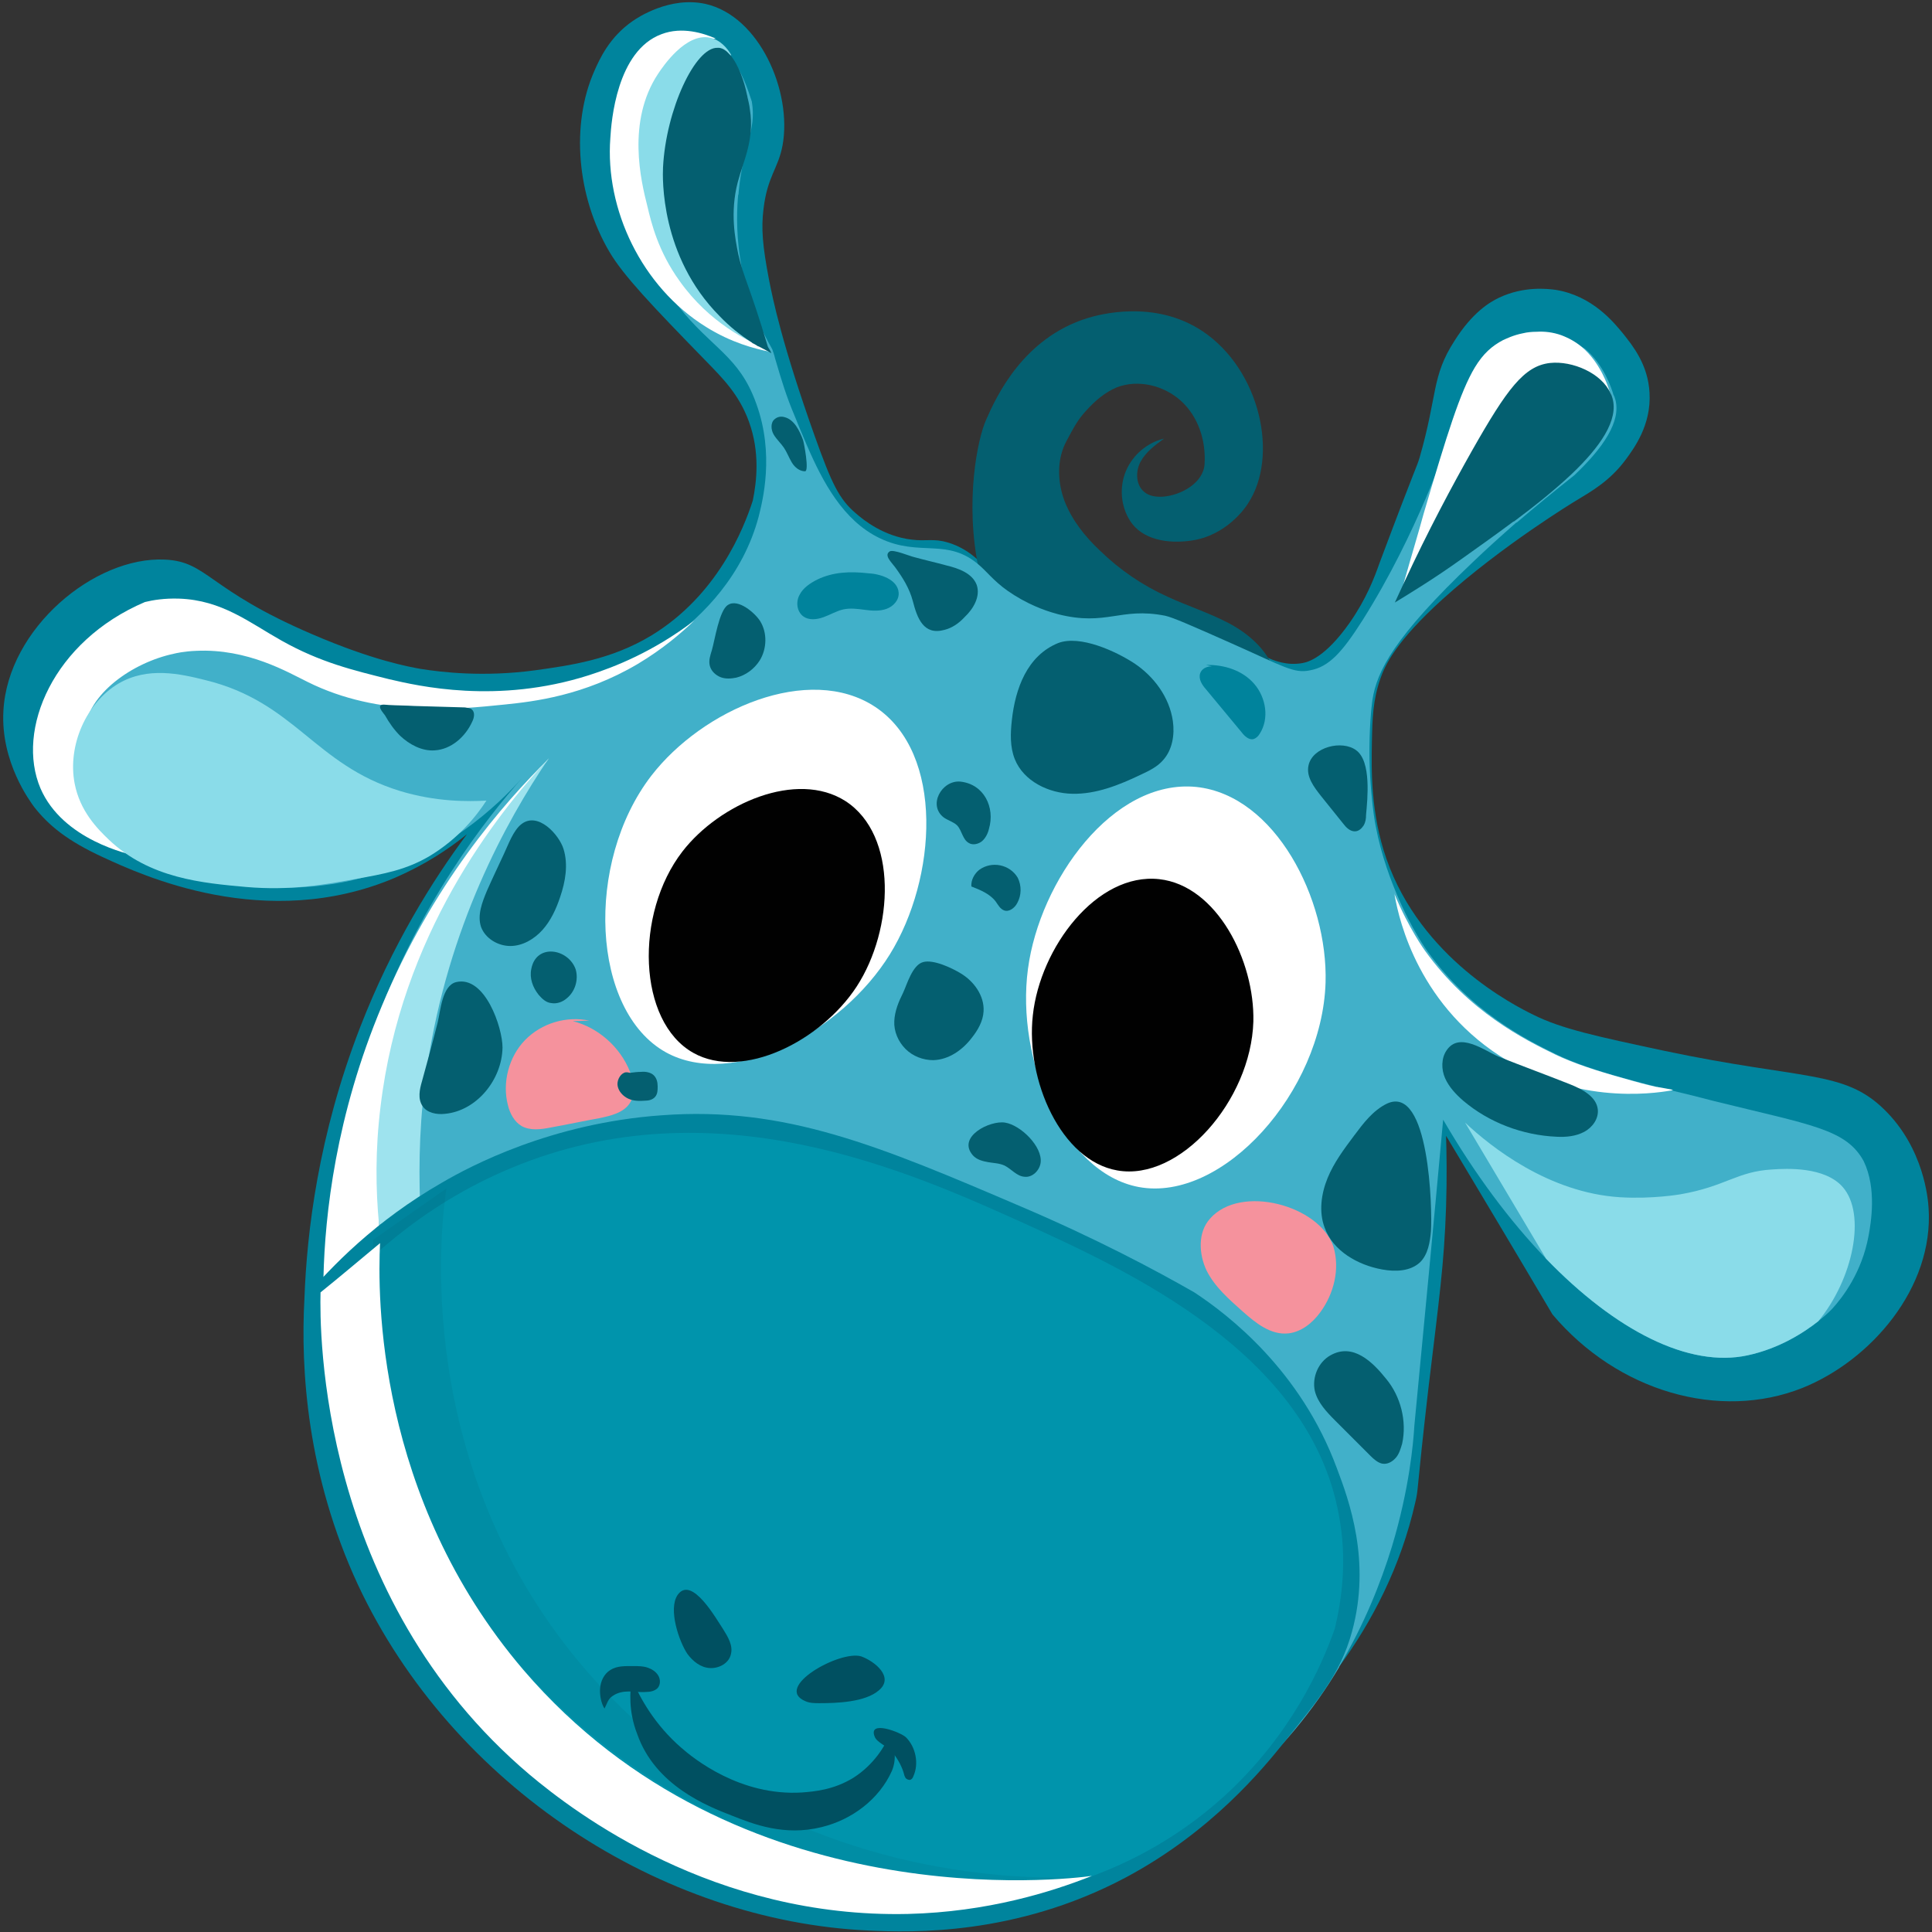
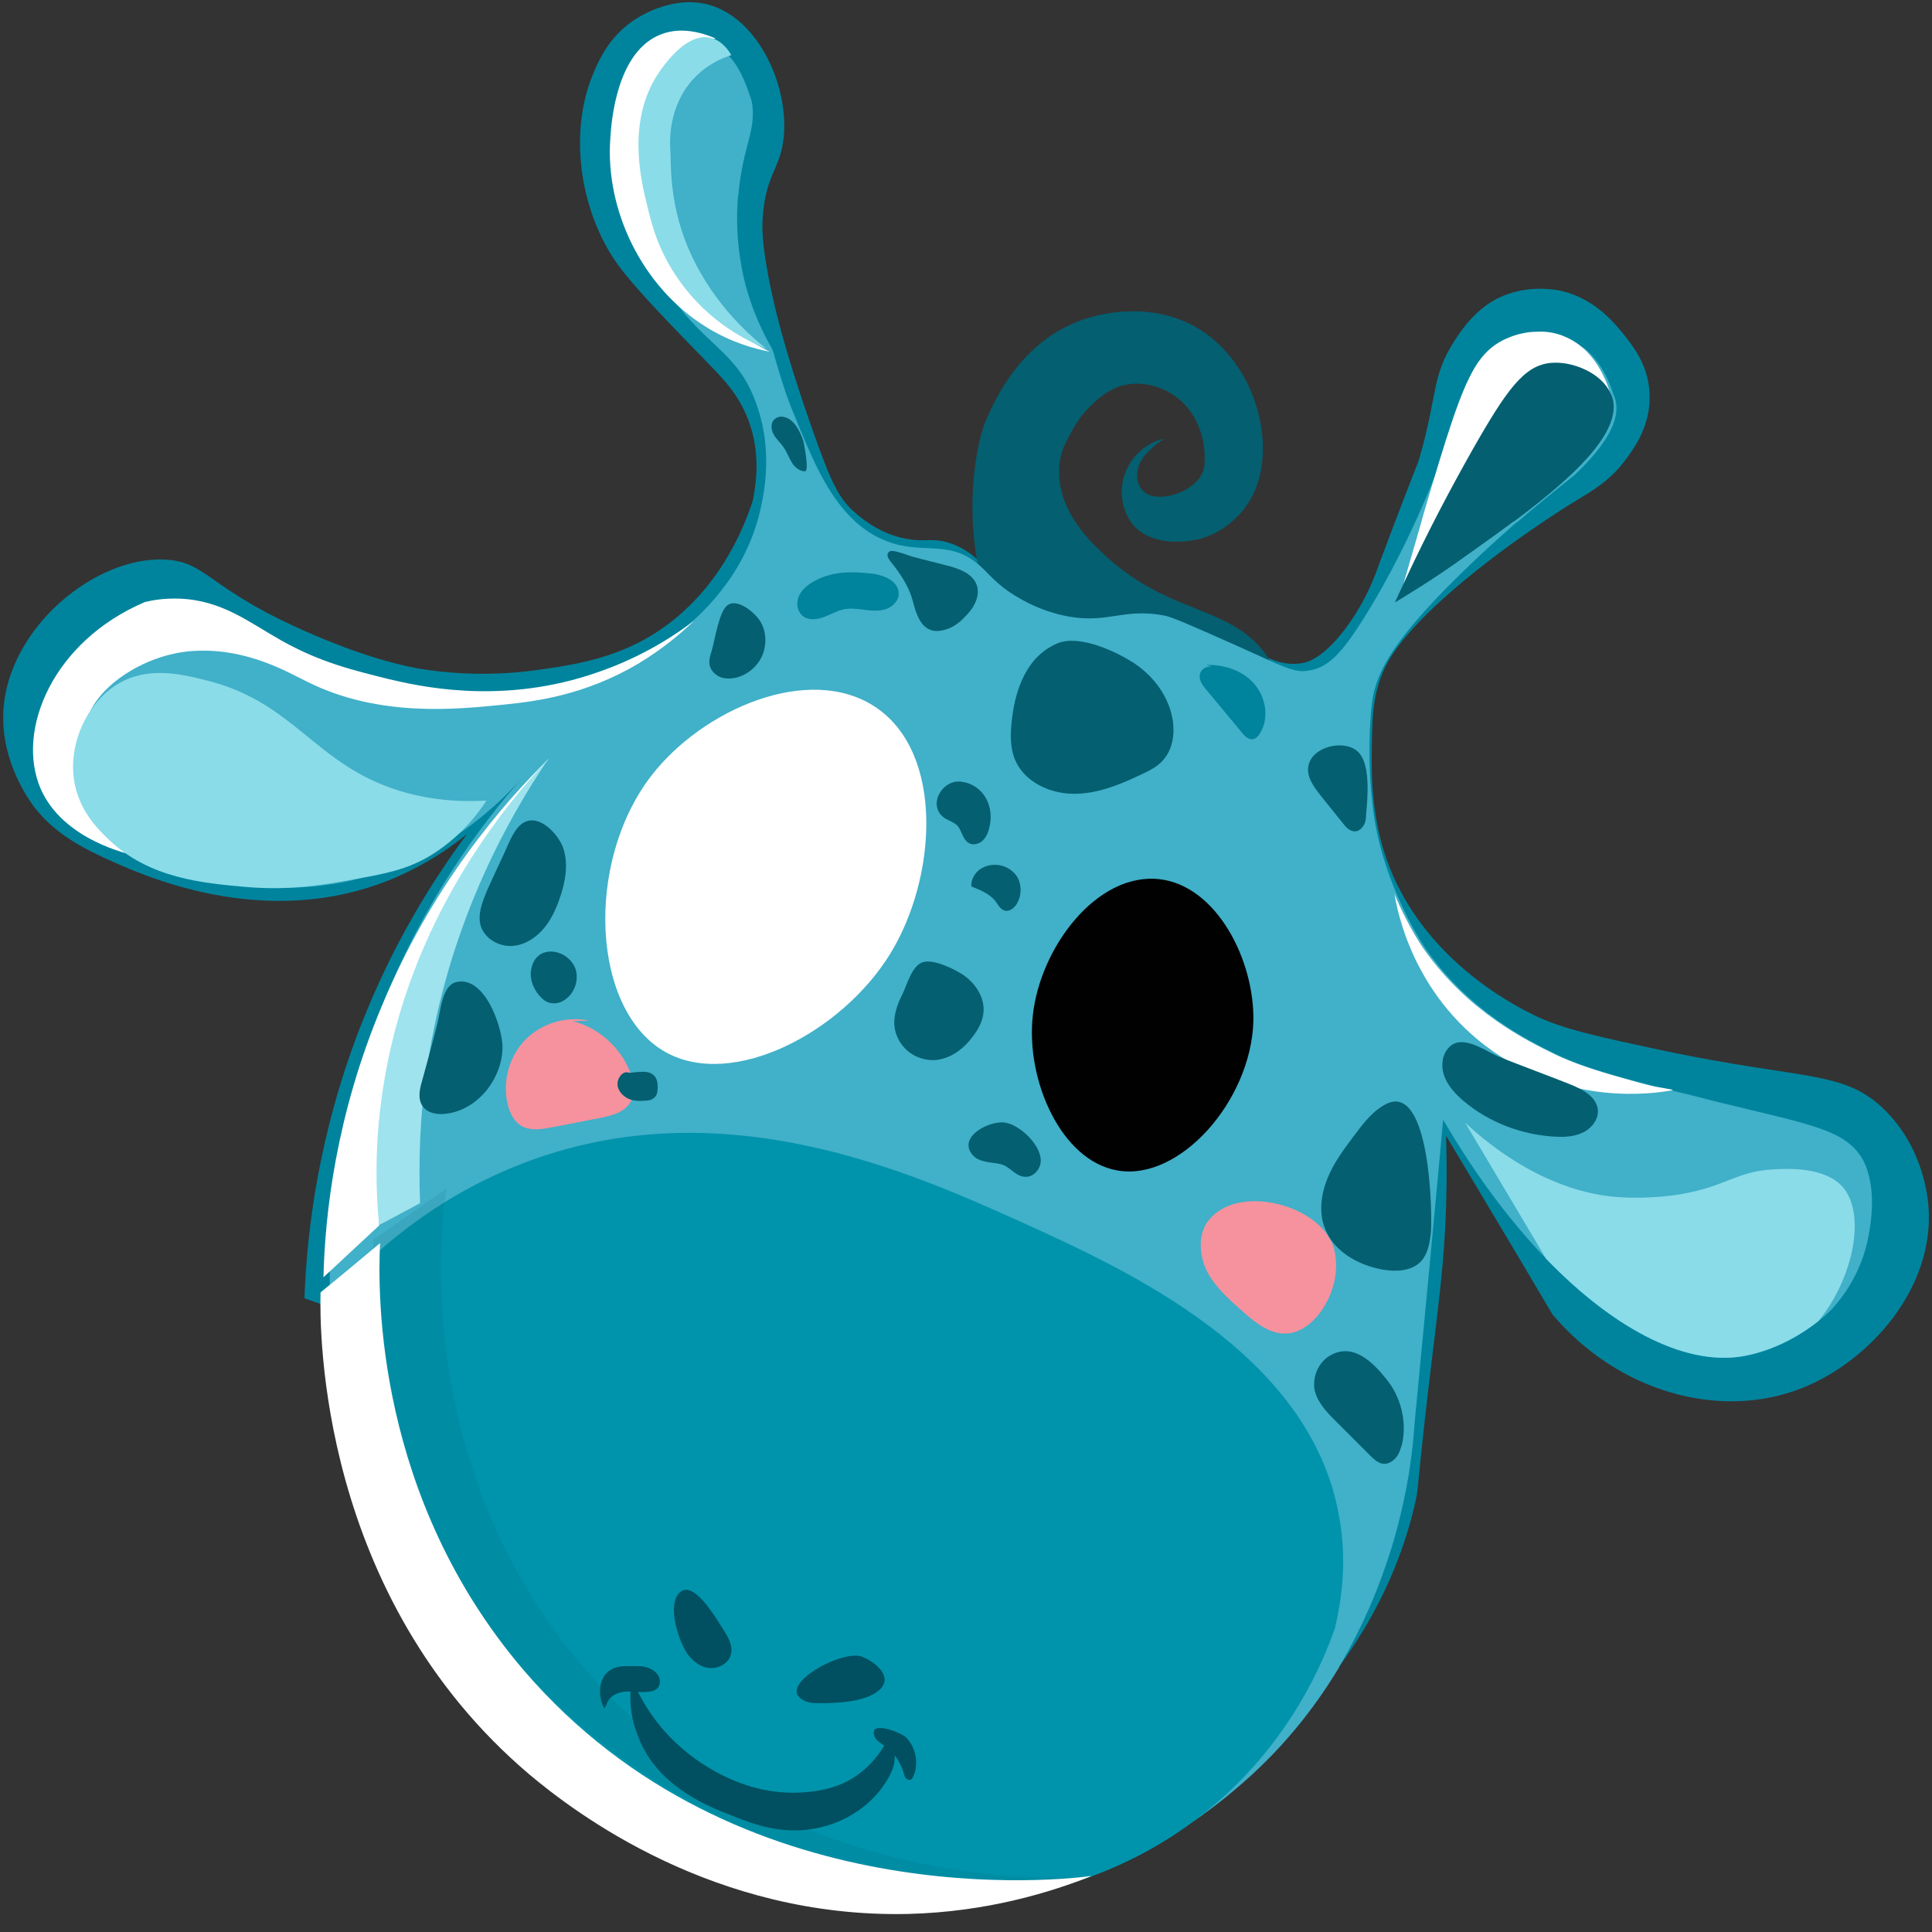
<svg xmlns="http://www.w3.org/2000/svg" version="1.2" viewBox="0 0 396 396" width="396" height="396">
  <rect x="0" y="0" width="396" height="396" fill="#333333" stroke="none" />
  <title>GiraffeHead-svg</title>
  <style>
		.s0 { fill: #00849d } 
		.s1 { fill: #045f70 } 
		.s2 { fill: #41b0c9 } 
		.s3 { fill: #ffffff } 
		.s4 { fill: #9ee3ee } 
		.s5 { fill: #f5929d } 
		.s6 { fill: #00839c } 
		.s7 { fill: #010101 } 
		.s8 { opacity: .1;fill: #005061 } 
		.s9 { fill: #0094ac } 
		.s10 { fill: #005061 } 
		.s11 { fill: #8adce9 } 
	</style>
  <g id="Layer_5">
    <g id="Layer">
      <g id="Layer">
        <g id="Layer">
          <path id="Layer" class="s0" d="m62.4 266.1c0.5-13.5 2.8-33.3 11.4-55.5 6.6-17 14.9-30.2 21.9-39.6-3.7 3-8.5 6.2-14.7 8.9-26.6 11.3-52.1-0.6-59.9-4.2-7.4-3.4-11.2-6.6-14.1-10.3-0.8-1.1-6.9-9.2-6.3-19.7 0.9-16.9 18.7-31.7 33.1-31 8.8 0.4 8.7 6.1 30.2 15.3 12.5 5.4 20 6.7 22.2 7.1 4.4 0.7 12.9 1.7 23.4 0.3 7.1-1 15.6-2.1 24-7.2 13.4-8.2 18.8-21.7 20.7-27.6 0.8-3.9 1.5-9.9-0.8-16.2-2-5.5-5.3-8.8-8.7-12.3-11.4-11.7-17-17.6-19.9-22.5-6.7-11.4-7.9-26.1-3.1-37 1.1-2.5 3.1-7 7.9-10.3 1-0.7 7.6-5.1 14.9-3.5 11.1 2.5 17.8 18 15.8 29-0.9 4.8-3.1 6.3-3.9 13-0.5 4-0.2 7.6 1.1 14.4 0.8 4.1 2.7 13.4 9.4 32.2 3.5 9.8 5 12.9 8.4 15.8 1.6 1.4 5.7 4.7 11.4 5.4 3.1 0.4 4.5-0.3 7.5 0.6 4.4 1.3 7 4.4 7.6 5.1 3.5 3.7 17.8 9.4 57.5 18.3 1.6 0.8 4.4 1.9 7.6 1.3 1.1-0.2 4.6-1.1 9.6-8.2 3.5-5 5.1-9.3 6.2-12.4 8.1-21.6 7.4-19 8.2-21.6 3.7-12.9 2.4-16.5 7.1-23.8 3.7-5.9 7.3-8 9.2-8.9 5.1-2.4 9.9-1.8 11.5-1.6 7.6 1.2 12 6.7 13.9 9 1.9 2.4 5.1 6.3 5.4 12.1 0.4 6.6-3.2 11.4-4.8 13.6-3.3 4.5-7.1 6.6-10.4 8.6 0 0-14.9 9-27.2 20.1-9.6 8.7-11.8 13.5-12.8 16.4-1.5 4.4-1.6 8-1.7 12.8-0.1 5.6-0.3 14.7 3 24.1 7.1 20.3 26 29.9 30.1 31.9 5.8 2.9 12.9 4.4 26.9 7.4 28.5 6 36.7 3.9 45 12 8.2 8 9 18.5 9.1 20.2 1.1 16.4-11.9 31.3-25.9 36.9-16.9 6.7-37.8 0.8-51.2-15.1-7.2-12.2-14.5-24.4-21.8-36.6 0.1 3.4 0.2 8.4 0 14.6-0.4 11.7-1.4 18.7-3.6 37-2.6 22.5-2 20.5-2.7 23.5-3 13.3-8.9 24.5-15.6 33.7z" />
          <g id="Layer">
            <path id="Layer" class="s1" d="m261.1 137.2c-1.6-4.2-5.3-7.4-9.3-9.5-4-2.1-8.4-3.5-12.5-5.4-5.1-2.3-9.8-5.5-13.8-9.4-3.1-2.9-5.8-6.3-7.3-10.2-1.5-4-1.6-8.6 0.4-12.3 1.3-2.4 2.2-4.3 4.1-6.3 1.7-1.9 3.8-3.7 6.2-4.7 4.4-1.7 9.7-0.4 13.2 2.8 3.5 3.2 5.1 8.1 4.8 12.9-0.2 3.8-4.7 6.4-8.5 6.7-1.4 0.1-2.9-0.1-3.9-1-1.7-1.4-1.8-4.2-0.7-6.2 1.1-2 3-3.4 4.8-4.7-3.4 0.8-6.4 3.3-7.8 6.6-1.4 3.3-1.1 7.2 0.8 10.2 2.5 4 7.9 4.8 12.6 4.1 7.2-1 11.2-6.9 11.6-7.6 6.4-9.7 2.5-27.4-9.3-35.3-9.9-6.6-21.3-3.4-23.6-2.7-13.2 4.1-18.7 16.1-20.8 20.9-1.7 3.8-4.4 16.6-1.5 30.5 0.9 4.3 4.1 8 7.9 10.3 3.8 2.3 8.2 3.3 12.6 3.9 4.4 0.6 8.8 0.6 13.3 0.9 8.9 0.8 18.1 2.4 26.7 5.5z" />
            <g id="Layer">
              <g id="Layer">
                <path id="Layer" class="s2" d="m383 253.3c-1.4 7.6-5.4 12.7-7.4 14.9 0 0-1 1.1-2.9 2.6-2.9 2.3-7.9 5.6-14.5 7-12 2.6-27-5-41.3-19.8-7.4-7.7-14.6-17.3-21.1-28.5-1.9 20.9-3.9 41.8-5.9 62.7-0.2 3.4-1 12.9-4.6 24.8-2.3 7.5-5.7 16-10.8 24.6 0 0 0 0 0 0.1-5.2 8.7-12.2 17.5-21.6 25.3-2.1 1.8-4.2 3.4-6.3 4.9l-0.1 0.1c-8.5 6-17 10.1-24.6 12.9-0.2 0.1-0.4 0.1-0.5 0.2-2.1 0.8-4.2 1.4-6.1 2-3.1 0.9-6 1.6-8.6 2.1 0 0 0 0-0.1 0-3.2 0.7-6 1-8.2 1.3-1.7 0-3.7 0-5.9 0-13.4-0.3-35.2-2.9-58.6-15-25.3-13.1-40.8-31.2-48.8-42.6-0.1-0.1-0.1-0.2-0.2-0.3-1.2-1.8-2.3-3.4-3.2-4.8-3.1-6.8-8-18.8-11.2-34.6v-0.1c-1.6-7.9-2.7-16.6-2.9-26.2 0-1 0-2.1 0-3.1 0-0.9 0-1.8 0-2.8 0 0 0-0.1 0-0.2 0-3.3 0.2-6.7 0.5-10.2 0.2-2.6 0.5-5.3 0.8-8 1.4-11 4-21.1 7.1-30.1 9.4-27.1 24.1-45.2 31-53-2.6 2.9-6.5 6.8-11.8 10.6-4.6 3.2-10.2 6.4-16.9 8.6-2.2 0.7-4.3 1.3-6.4 1.8-2.6 0.6-5.1 0.9-7.6 1.2-0.1 0-0.2 0-0.2 0-14.5 1.3-27.3-2.6-35.9-6.4-1.8-0.8-3.4-1.5-4.7-2.3-3-1.6-5.1-2.9-6-3.5-3.4-2.1-7.1-5.4-8.8-10.1-5.1-14.1 9.8-33.7 24.1-35.5 7.1-0.9 11.6 2.9 19.2 6.9 20.5 10.9 51.2 16.9 74.1 6.9 1.3-0.6 5.9-2.6 11.1-6.5 7-5.1 15.1-13.3 18.3-25.3 0.8-3.2 3.3-12.8-0.5-23.2-3.5-9.8-9.2-11.3-16-20-1.4-1.8-2.8-3.8-4.2-6.2-6.9-11.7-7.8-21.5-7.9-25.2-0.2-4-0.5-9.8 1.1-14.7 0-0.1 0-0.1 0.1-0.2 0.6-1.8 1.5-3.5 2.7-4.9l0.1-0.1c0.6-0.7 1.4-1.3 2.2-1.9 3-1.9 7-2.3 10.5-1.4 0.5 0.1 1 0.3 1.5 0.5q0.9 0.3 1.8 0.9c0.4 0.2 0.8 0.5 1.2 0.8 0.5 0.4 1.1 0.9 1.7 1.6 1.4 1.6 2.8 4.2 4.1 8.3 0.1 0.2 0.1 0.4 0.2 0.6 1 6-1.8 9-2.7 18.6 0 0.2 0 0.4-0.1 0.6-0.2 2-0.5 7.2 0.4 12.9 0.6 4.3 2.2 11 6.6 18.7 0 0 0.1 0.3 0.2 0.6 0.1 0.2 0.1 0.4 0.2 0.6 0.1 0.4 0.2 0.8 0.3 1.1 1.2 4.1 2.2 7.4 3.9 11.4 0.4 0.9 0.7 1.8 1.1 2.7 0.5 1.1 0.9 2.2 1.4 3.3 3.2 7.4 7.4 15.4 14.9 19 8.3 4 13.9-0.3 20.6 5.7 1.9 1.7 3.3 3.7 7 6 4 2.5 7.5 3.5 9 3.9 9.9 2.5 12.7-1.5 21.9 0.3 1.5 0.3 5.6 2.1 13.7 5.7 10.6 4.7 12.7 6.2 16 5.5 3.9-0.7 6.6-3.7 10.8-10.3 11.3-17.9 17.4-36.5 17.4-36.5 1.8-5.6 3.3-10.8 6.3-15 1.3-1.7 2.8-3.2 4.8-4.5 1.9-1.2 3.7-2 5.2-2.4 0.5-0.2 1-0.3 1.4-0.4 0.4 0 0.9 0 1.3 0.1 3.5 0.3 6.6 1.4 9.2 3.1 3.8 3.2 5.4 8 5.8 9.4 0.2 0.3 0.3 0.7 0.4 1 1.2 4.5-2.5 9.9-8.4 15.5-4.3 3.4-8.3 6.7-11.8 9.7 0 0 0 0-0.1 0-3.3 2.9-6.3 5.6-8.9 8.1-16.2 15.4-19.7 22.4-20.6 28.3-0.2 1.4-0.7 6.1-0.6 12 0.1 5.1 0.6 9.4 0.9 11.6 0.9 6.1 2.8 11.7 4.7 16.2 3 7.2 6.3 11.7 6.3 11.7 9 12.5 20.4 18.2 26.8 21.3 3.6 1.7 8 3.2 14.2 4.9 2 0.5 4.1 1.1 6.5 1.7h0.1c0.9 0.2 1.8 0.5 2.8 0.7 2.6 0.6 5.3 1.3 8.4 2.1 19.8 4.9 27 5.7 30.6 12.3 2.7 5.6 1.5 12.6 1 15.3z" />
                <path id="Layer" class="s3" d="m66.3 261.8l11.4-10.6c-0.2-10.6 0.8-24.5 5.1-40.2 7.3-26.6 20.8-45.2 29.7-55.5-9.4 9.2-23.9 25.9-34.2 50.6-9.5 22.6-11.7 42.9-12 55.7z" />
                <path id="Layer" class="s4" d="m77.7 251.1c-0.7-7.2-0.8-15.4 0.3-24.3 4.2-35.2 23.7-59.8 34.5-71.4-8.9 13.1-20.6 34.6-24.9 63-1.6 10.4-1.8 19.9-1.5 28.2q-4.2 2.3-8.4 4.5z" />
                <path id="Layer" class="s5" d="m248 249.8c-2.5 2.8-2.3 7.2-0.7 10.6 1.7 3.4 4.6 5.9 7.4 8.4 2.7 2.4 5.8 4.9 9.4 4.5 2.6-0.3 4.9-2.1 6.5-4.3 2.8-3.8 4.1-8.9 2.7-13.5-2.8-8.4-19-12.9-25.3-5.7z" />
                <path id="Layer" class="s5" d="m120.8 209.2c-4.7-1-9.8 0.5-13.2 4-3.3 3.4-4.7 8.7-3.5 13.3 0.4 1.7 1.3 3.4 2.8 4.3 1.8 1 4 0.7 6 0.3 3.3-0.6 6.6-1.3 9.9-1.9 2.4-0.5 5-1.1 6.3-3.1 1.2-1.9 0.9-4.4 0-6.5-2-5-6.5-9-11.7-10.3z" />
                <g id="Layer">
                  <g id="Layer">
                    <path id="Layer" class="s1" d="m103 214.7c-0.1 6.6-5.3 13-11.8 13.6-1.7 0.2-3.7-0.2-4.6-1.6-1-1.5-0.6-3.4-0.1-5.1 1.1-4 2.2-8 3.2-12 0.6-2.4 0.9-7.6 3.8-8.3 5.9-1.4 9.5 9.3 9.5 13.4z" />
                    <path id="Layer" class="s1" d="m99.8 182.6c-1 2.4-2 5-1.2 7.4 0.9 2.4 3.5 3.9 6 3.9 2.5 0 4.9-1.4 6.6-3.3 1.7-1.9 2.8-4.3 3.6-6.7 1.1-3.2 1.7-6.7 0.7-9.9-0.9-2.9-5.2-7.7-8.6-5.1-1.7 1.3-2.7 4.2-3.6 6.1-1.2 2.6-2.4 5.1-3.5 7.6z" />
                    <path id="Layer" class="s1" d="m108.9 198.6c-0.4 1.9 0.3 3.8 1.5 5.3 0.7 0.8 1.5 1.6 2.6 1.7 1.1 0.2 2.3-0.2 3.2-1 1.7-1.4 2.4-3.8 1.8-5.9-1.5-4.3-8.1-5.4-9.1-0.1z" />
                    <path id="Layer" class="s1" d="m131.4 219.7c0.9-0.1 2 0.1 2.6 0.7 0.6 0.6 0.8 1.4 0.8 2.3 0 0.7 0 1.5-0.5 2.1-0.5 0.6-1.3 0.8-2 0.8-1.2 0.1-2.4 0.1-3.5-0.4-1.1-0.5-2-1.5-2.2-2.6-0.2-1 0.4-2.3 1.3-2.7 0.4-0.2 0.8-0.1 1.2 0 0.8-0.1 1.6-0.2 2.3-0.2z" />
                    <path id="Layer" class="s1" d="m185.1 203.5c-0.9 1.8-1.7 3.7-1.8 5.8-0.1 2.1 0.8 4.2 2.3 5.7 1.5 1.5 3.6 2.3 5.7 2.3 3.2-0.1 6-2.1 7.9-4.6 1.2-1.5 2.3-3.4 2.4-5.4 0.2-3.2-2-6.2-4.7-7.8-1.8-1.1-5.6-2.9-7.7-2.3-2.2 0.6-3.3 4.6-4.1 6.3z" />
                    <path id="Layer" class="s1" d="m199.4 236.8c0.8 0.9 2 1.2 3.1 1.4 1.1 0.2 2.3 0.2 3.4 0.7 1.4 0.7 2.5 2.2 4.1 2.3 1.6 0.2 3.1-1.3 3.3-2.9 0.4-3.3-4.1-7.7-7.3-8.2-3.1-0.5-9.9 2.9-6.6 6.7z" />
                    <path id="Layer" class="s1" d="m200.7 178.3c-1 0.8-1.7 2.1-1.6 3.4 1.8 0.7 3.8 1.5 5 3.1 0.5 0.7 0.9 1.5 1.7 1.8 1 0.4 2.2-0.5 2.7-1.5 0.9-1.6 0.9-3.6 0.1-5.2-1.6-2.7-5.3-3.5-7.9-1.6z" />
                    <path id="Layer" class="s1" d="m193.5 167.6c0.9 0.6 2 0.9 2.7 1.6 1 1.1 1.1 2.9 2.4 3.6 0.8 0.5 2 0.2 2.7-0.4 0.7-0.6 1.2-1.6 1.4-2.5 1.3-4.4-1-9.2-5.9-9.7-3.8-0.3-6.7 4.9-3.3 7.4z" />
                    <path id="Layer" class="s1" d="m207.4 147.6c-0.3 2.7-0.4 5.5 0.6 8 1.8 4.5 6.9 7 11.8 7.1 4.9 0.1 9.6-1.8 14-3.9 1.7-0.8 3.4-1.6 4.6-3 1.9-2.1 2.4-5.2 2-8-0.7-4.9-3.9-9.2-8-11.9-3.7-2.4-11-5.8-15.5-4.1-6.4 2.6-8.8 9.4-9.5 15.8z" />
                    <path id="Layer" class="s1" d="m277.6 232.7c-2.1 2.8-4.2 5.6-5.5 8.8-1.3 3.2-1.8 6.9-0.6 10.1 1.7 4.8 6.8 7.7 11.8 8.6 2.7 0.5 5.8 0.4 7.8-1.5 1.6-1.6 2-4.1 2.2-6.3 0.3-4.5-0.3-30.2-9-26.2-2.9 1.4-4.9 4.1-6.7 6.5z" />
                    <path id="Layer" class="s1" d="m272.7 277.8c-2.5 1.4-3.8 4.5-3.2 7.3 0.6 2.4 2.4 4.3 4.2 6.1q3.6 3.6 7.2 7.2c0.7 0.7 1.5 1.4 2.4 1.6 1.1 0.2 2.1-0.4 2.8-1.2 0.7-0.8 1-1.9 1.3-2.9 1-4.6-0.3-9.7-3.3-13.3-2.8-3.5-6.8-7.4-11.4-4.8z" />
                    <path id="Layer" class="s1" d="m268.2 156.9c-0.5 2.3 1.1 4.4 2.6 6.3 1.5 1.9 3 3.7 4.5 5.6 0.6 0.8 1.4 1.6 2.4 1.6 0.8 0 1.4-0.6 1.8-1.2 0.4-0.7 0.5-1.4 0.5-2.2 0.3-3.3 1.1-10.9-2-13.2-2.9-2.2-9-0.7-9.8 3.1z" />
                    <path id="Layer" class="s1" d="m193.6 129.1c1.6-0.4 3-1.4 4.1-2.6 1.8-1.7 3.3-4.2 2.5-6.6-0.9-2.4-3.7-3.4-6.2-4-2.2-0.6-4.4-1.1-6.6-1.7-0.9-0.2-4.2-1.6-5-1.2-1.3 0.8 0.3 2.2 1.1 3.3 1.6 2.2 2.9 4.3 3.6 6.9 0.9 3.5 2.2 7.1 6.5 5.9z" />
                  </g>
                  <path id="Layer" class="s1" d="m145.9 133.3c-0.3 1-0.7 2.1-0.4 3.2 0.3 1.1 1.2 1.9 2.2 2.3 1 0.4 2.2 0.3 3.2 0.1 2-0.5 3.7-1.8 4.8-3.5 1.5-2.4 1.6-5.7 0.1-8.1-1-1.6-4.5-4.7-6.6-3.3-1.8 1.1-2.7 7.3-3.3 9.3z" />
                </g>
                <path id="Layer" class="s6" d="m247.2 136.3c3.7-0.1 7.5 1.1 9.9 3.9 2.4 2.8 3.1 7.1 1.1 10.2-0.3 0.5-0.7 0.9-1.3 1.1-0.9 0.2-1.8-0.6-2.4-1.4-2.4-2.9-4.9-5.9-7.3-8.8-0.8-0.9-1.6-2.1-1.2-3.3 0.3-0.9 1.3-1.4 2.2-1.4 0.9-0.1 1.8 0.3 2.7 0.6z" />
                <path id="Layer" class="s6" d="m184.2 121.5c0.1 1.5-1.1 2.8-2.5 3.3-1.4 0.5-2.9 0.4-4.4 0.2-1.5-0.2-3-0.4-4.4-0.1-1.4 0.3-2.7 1.1-4.1 1.6-1.4 0.5-3 0.7-4.2-0.2-1.3-1-1.5-3-0.7-4.4 0.7-1.4 2.2-2.4 3.6-3.1 3.3-1.6 6.8-1.7 10.4-1.3 2.4 0.1 6.1 1.2 6.3 4z" />
                <g id="Layer">
                  <g id="Layer">
                    <path id="Layer" class="s3" d="m133.5 159c-13.7 17.8-12.3 48.2 3 56.7 13.8 7.6 36-4.1 45.9-20.1 9.6-15.5 11.3-41.2-3-50.7-13.6-9-35.4 0.5-45.9 14.1z" />
-                     <path id="Layer" class="s7" d="m139.9 174.5c-9.9 12.8-9.2 34.9 2.2 41.3 10.1 5.7 26.2-2.4 33.5-13.6 7.6-11.7 8.5-31-2.3-38-10-6.4-25.8 0.5-33.4 10.3z" />
                  </g>
                  <g id="Layer">
-                     <path id="Layer" class="s3" d="m271.7 201.4c-0.7 22.4-21.1 45.1-38.3 41.9-15.5-2.9-25.2-26.1-22.7-44.7 2.4-18.1 17.4-39 34.5-37.3 16.2 1.7 27 23 26.5 40.1z" />
                    <path id="Layer" class="s7" d="m256.9 209.4c-0.5 16.2-15.1 32.8-27.9 30.5-11.5-2-18.8-18.5-17.3-31.8 1.5-13.9 13.1-29.3 25.9-27.9 11.8 1.3 19.6 16.7 19.3 29.2z" />
                  </g>
-                   <path id="Layer" class="s0" d="m62.4 266.1c5.5-6.5 14.6-15.9 28.2-23.7 5.8-3.4 22.4-12.2 45-13.8 25.4-1.9 44.7 6.3 73.9 18.8 15 6.4 27.1 12.8 35.3 17.5 7 4.6 21.8 16 29.2 36 2.5 6.6 7.1 19.1 3.1 33.6-2.4 8.8-7.2 14.2-13.8 22.5-4.4 5.5-15 18.5-32.7 27.9-22.5 11.9-43.8 11.2-52.5 10.8-42.5-1.9-85.3-29.5-104.7-70.8-10.5-22.6-11.8-44.2-11-58.8z" />
                  <path id="Layer" class="s8" d="m173.5 335.3c3.1 1.4 6.6 3.6 6.5 6.9-0.1 2.1-1.6 3.9-3.4 4.8-1.8 0.9-3.9 1.3-6 1.5-4 0.5-8.1 1.1-12.1 0.7-4-0.4-8.1-1.7-11-4.5-3.2-3.1-10.5-19.5-1.7-18.1 9.5 1.6 19 4.8 27.7 8.7z" />
                  <g id="Layer">
                    <path id="Layer" class="s9" d="m273.6 333.8c-2.7 7.7-8.9 21.7-22.5 34.2-20.9 19.1-45.1 21.5-52.8 21.9-5.2 0.5-12.2 0.8-20.6 0.2-3.9-0.3-23.8-2.2-45.4-13.5-28.9-15.1-44.4-38.5-50.7-49.4-3.5-8-7.1-17.8-10-29.2-2.9-11.3-4.3-21.6-5-30.3 6.9-8.1 19.4-20.5 38.2-28.3 41.7-17.4 81.9 0.9 104.8 11.2 21.3 9.7 58.7 26.6 64.8 59.8 1.8 9.3 0.6 17.5-0.8 23.4z" />
                    <path id="Layer" class="s8" d="m91.5 243.6c-1.1 7.3-7.4 57.5 29.1 99.3 39.8 45.5 96.6 42.2 102.9 41.7-10.8 1.6-28.8 2.8-49.8-2.4-8.2-2-55.6-14.7-81.6-61.5-15-27-16.1-53-15.6-66.6z" />
                    <path id="Layer" class="s3" d="m77.9 254.8c-4.1 3.4-8.1 6.8-12.2 10.1-0.2 7.7-0.4 62.2 42.8 98.8 9.5 8 37.9 29.5 77.6 28.6 16.3-0.4 29.4-4.5 37.7-7.8-5 0.7-72.7 8.9-116.5-42.2-30.3-35.5-29.9-77-29.4-87.5z" />
                    <g id="Layer">
                      <path id="Layer" class="s10" d="m165.1 348.7c0.9 0.4 1.9 0.4 2.9 0.4 3.5 0 9.3-0.2 12.1-2.6 3.3-2.7-0.8-6-3.6-7-4.4-1.3-18.1 6.4-11.4 9.2z" />
                      <path id="Layer" class="s10" d="m140.9 339c1.1 1.5 2.7 2.8 4.6 2.9 1.9 0.1 3.9-1 4.3-2.8 0.5-1.8-0.6-3.6-1.6-5.2-1.3-1.9-6.4-11.1-9.3-7-2 2.9 0.3 9.6 2 12.1z" />
                      <g id="Layer">
                        <path id="Layer" class="s10" d="m185.2 363.3c0.1 0.4 0.2 0.8 0.4 1.1 0.2 0.3 0.7 0.5 1 0.4 0.3-0.1 0.5-0.4 0.6-0.7 1.2-2.6 0.5-6-1.5-8-1-1-7.9-3.7-6.4-0.1 0.4 1.1 2.6 2 3.4 2.9 1.1 1.3 2 2.8 2.5 4.4z" />
                        <path id="Layer" class="s10" d="m125.6 347.6c1-0.7 2.2-0.9 3.3-0.9 1.2 0 2.3 0.2 3.5 0.1 0.9 0 1.8-0.2 2.4-0.8 0.6-0.7 0.6-1.8 0.1-2.6-0.5-0.8-1.3-1.3-2.2-1.6-0.9-0.3-1.8-0.3-2.8-0.3-1.7 0-3.4-0.1-4.8 0.8-1.3 0.8-2 2.3-2.1 3.8-0.1 1.3 0.2 3 0.9 4.1 0.5-0.9 0.7-2 1.7-2.6z" />
                        <path id="Layer" class="s10" d="m129.5 344.1c1.7 4 4.7 9.4 10.1 14.1 2.5 2.2 12.1 10 24.8 9.2 2.5-0.2 6.4-0.5 10.5-3 4.4-2.8 6.5-6.7 7.4-8.6 1.2 2.3 1.5 4.8 0.5 7.2-2.6 5.8-8.2 10-14.4 11.5-7.6 1.9-14-0.6-18.5-2.4-4.9-1.9-15.6-6.1-19.3-16.7-1.8-4.6-1.5-8.8-1.1-11.3z" />
                      </g>
                    </g>
                  </g>
                </g>
              </g>
              <g id="Layer">
                <path id="Layer" class="s3" d="m28.2 175.5c-1.8-0.4-15.3-3.3-19.9-13.9-5.1-12 2.6-30.2 21.4-38.2 1.6-0.4 4-0.8 7-0.7 8.8 0.3 14.4 4.9 21 8.6 8 4.5 14.8 6.1 22 7.9 6 1.4 22.2 5.2 41-0.8 5.3-1.7 13.2-4.8 21.6-11.2-2.6 2.5-6.4 5.8-11.6 8.9-11 6.5-21.3 7.7-27.2 8.3-9.8 1-25.7 2.7-40.4-4.6-4.1-2-12.3-6.9-22.9-6.4-2.5 0.1-4.2 0.5-4.6 0.6-8.4 1.8-17.7 8.2-18.3 16-0.1 1.3 0 2.6 0.9 5.4 1.3 4.8 4.1 11.9 10 20.1z" />
                <path id="Layer" class="s11" d="m99.7 164.1c-3.7 0.2-10.3 0.3-17.8-2-17.5-5.4-21.4-18.2-39.8-22.7-5.2-1.3-11.8-2.8-17.8 0.7-6.6 3.9-10.5 12.7-9 20.5 1.1 5.7 4.7 9.3 7 11.5 8.4 8 19.3 8.9 28.1 9.7 9.2 0.8 16.2-0.5 22.3-1.6 6.2-1.1 10.5-1.9 15.3-4.7 6-3.6 9.7-8.3 11.7-11.4z" />
              </g>
-               <path id="Layer" class="s1" d="m82 150.8c1.9 1.8 4.5 3.2 7.1 3 3.4-0.2 6.3-2.8 7.7-5.9 0.4-0.8 0.6-1.9-0.1-2.5-0.4-0.3-0.9-0.3-1.4-0.4-3.5-0.1-6.9-0.2-10.4-0.3-1.7-0.1-3.5-0.1-5.2-0.2-0.5 0-1.7-0.3-1.8 0.3-0.1 0.5 0.7 1.4 1 1.8 0.9 1.6 1.9 3 3.1 4.2z" />
              <path id="Layer" class="s1" d="m160.8 85.5c-0.7-0.2-1.4-0.1-2 0.4-0.9 0.7-0.8 2.2-0.2 3.2 0.6 1 1.5 1.8 2.1 2.7 0.6 0.9 1 2 1.6 3 0.6 1 1.6 1.8 2.7 1.8 0.9 0-0.2-5.8-0.4-6.4-0.7-1.9-1.8-4.2-3.8-4.7z" />
              <g id="Layer">
-                 <path id="Layer" class="s3" d="m157.8 72.1c-4.3-2.1-12.8-7.2-18.8-17.2-7.2-12.2-6.5-24.9-4.8-32.1 1-4.1 2.7-11.1 8.4-13.8 1.6-0.7 3-1 4.1-1.1-2.5-1.1-6.9-2.5-11.1-0.9-9.2 3.4-10.3 17.9-10.5 21.3-1.1 14.6 6.4 30.5 19.6 38.7 5.1 3.2 10 4.5 13.1 5.1z" />
+                 <path id="Layer" class="s3" d="m157.8 72.1c-4.3-2.1-12.8-7.2-18.8-17.2-7.2-12.2-6.5-24.9-4.8-32.1 1-4.1 2.7-11.1 8.4-13.8 1.6-0.7 3-1 4.1-1.1-2.5-1.1-6.9-2.5-11.1-0.9-9.2 3.4-10.3 17.9-10.5 21.3-1.1 14.6 6.4 30.5 19.6 38.7 5.1 3.2 10 4.5 13.1 5.1" />
                <path id="Layer" class="s11" d="m149.9 11.3c-0.8-1.4-2.3-3.2-4.5-3.6-4.9-0.9-9.5 5.9-10.5 7.4-6.5 9.8-3.5 22.1-2.2 27.2 0.8 3.4 2.2 9.2 6.6 15.3 6.1 8.6 14.1 12.4 17.8 13.9-4.4-3.5-11.6-10.2-16.1-20.8-4-9.6-3.4-17.6-3.6-19.9-0.1-1.4-0.6-8.9 4.8-14.7 2.7-2.9 5.8-4.2 7.7-4.8z" />
-                 <path id="Layer" class="s1" d="m158.1 72.4c-0.2-0.1-0.3-0.2-0.5-0.3-0.6-0.3-1.3-0.7-2.1-1.1 0 0 0 0-0.1 0-0.3-0.2-0.6-0.4-1-0.6-0.1 0-0.2-0.1-0.3-0.2-0.1-0.1-0.2-0.1-0.3-0.2-2-1.3-4.2-3-6.3-5.2-12.2-12.3-11.7-28.4-11.6-30.5 0.6-11.8 6.6-24.7 11.2-24.5q0.2 0 0.3 0c0.8 0.1 1.5 0.6 2.2 1.4 1.8 2 3 5.7 3.5 8.2 0.1 0.3 0.1 0.6 0.2 0.9 0.1 0.5 0.3 1.2 0.4 2.1 1 6.3-1.4 10.7-2.5 15-1.6 6.2-0.5 11.6 0.1 14.6 1 4.6 2.4 6.7 6.1 19.1 0.4 0.6 0.6 1 0.7 1.3z" />
              </g>
              <g id="Layer">
                <path id="Layer" class="s3" d="m330.2 80.9c-14.4 13.8-28.9 27.7-43.3 41.5 0.3-1 0.6-1.9 0.8-2.8 1.6-5.7 3.1-10.6 4.1-14.3 4.8-16.3 7.5-25 10.5-30 1.7-2.8 3.5-4.4 5.8-5.6 0.5-0.2 2-1 4.1-1.4 0.8-0.2 1.8-0.3 2.8-0.3 1.6-0.1 3.3 0.1 5 0.7q2.4 0.9 4.2 2.4c3.8 3.2 5.4 8 5.8 9.4 0.2 0.3 0.2 0.4 0.2 0.4z" />
                <path id="Layer" class="s1" d="m322.1 97.2c-3.4 3.2-7.5 6.5-11.8 9.7 0 0 0 0-0.1 0-3.6 2.7-7.3 5.3-10.8 7.8-5.6 4-10.4 6.9-13.5 8.8q0.9-1.9 1.8-3.9c5.1-11 10-20.1 14-27.2 7.2-12.7 10.7-17.4 16-18 4.6-0.5 10.6 2.1 12.4 6.2 0.2 0.3 0.3 0.7 0.4 1 1.3 4.5-2.5 10-8.4 15.6z" />
              </g>
            </g>
            <path id="Layer" class="s11" d="m372.7 270.8c-2.9 2.3-8 5.6-14.5 7-12 2.6-27-5-41.3-19.8l-16.6-27.9c5.2 4.9 17.1 14.4 31.8 15.3 6.6 0.4 12.3-0.6 12.3-0.6 9.3-1.6 11.6-4.7 18.9-5.1 2.9-0.2 10.7-0.6 14.4 3.6 4.9 5.6 2.1 18.9-5 27.5z" />
            <path id="Layer" class="s3" d="m343 223.4c-0.1 0-0.2 0-0.4 0.1-3.9 0.7-20.8 3.1-36.7-8.1-16.6-11.7-19.6-29.3-20.1-32.3 0 0 0 0 0 0.1 3 7.2 6.3 11.7 6.3 11.7 9 12.5 20.4 18.2 26.8 21.3 3.6 1.7 8 3.2 14.2 4.9 2.4 0.7 4.6 1.3 6.5 1.7h0.1q1.8 0.3 3.3 0.6z" />
          </g>
          <path id="Layer" class="s1" d="m296.5 215.3c-1.1 1.6-1.1 3.9-0.3 5.7 0.8 1.8 2.2 3.3 3.7 4.6 5.3 4.5 12.2 7.1 19.2 7.4 1.9 0.1 3.9-0.1 5.6-1 1.7-0.9 3-2.7 2.8-4.6-0.3-2.7-3.3-4.2-5.8-5.2-4.8-1.9-9.7-3.7-14.5-5.6-3-1.3-8.1-5.2-10.7-1.3z" />
        </g>
      </g>
    </g>
  </g>
</svg>